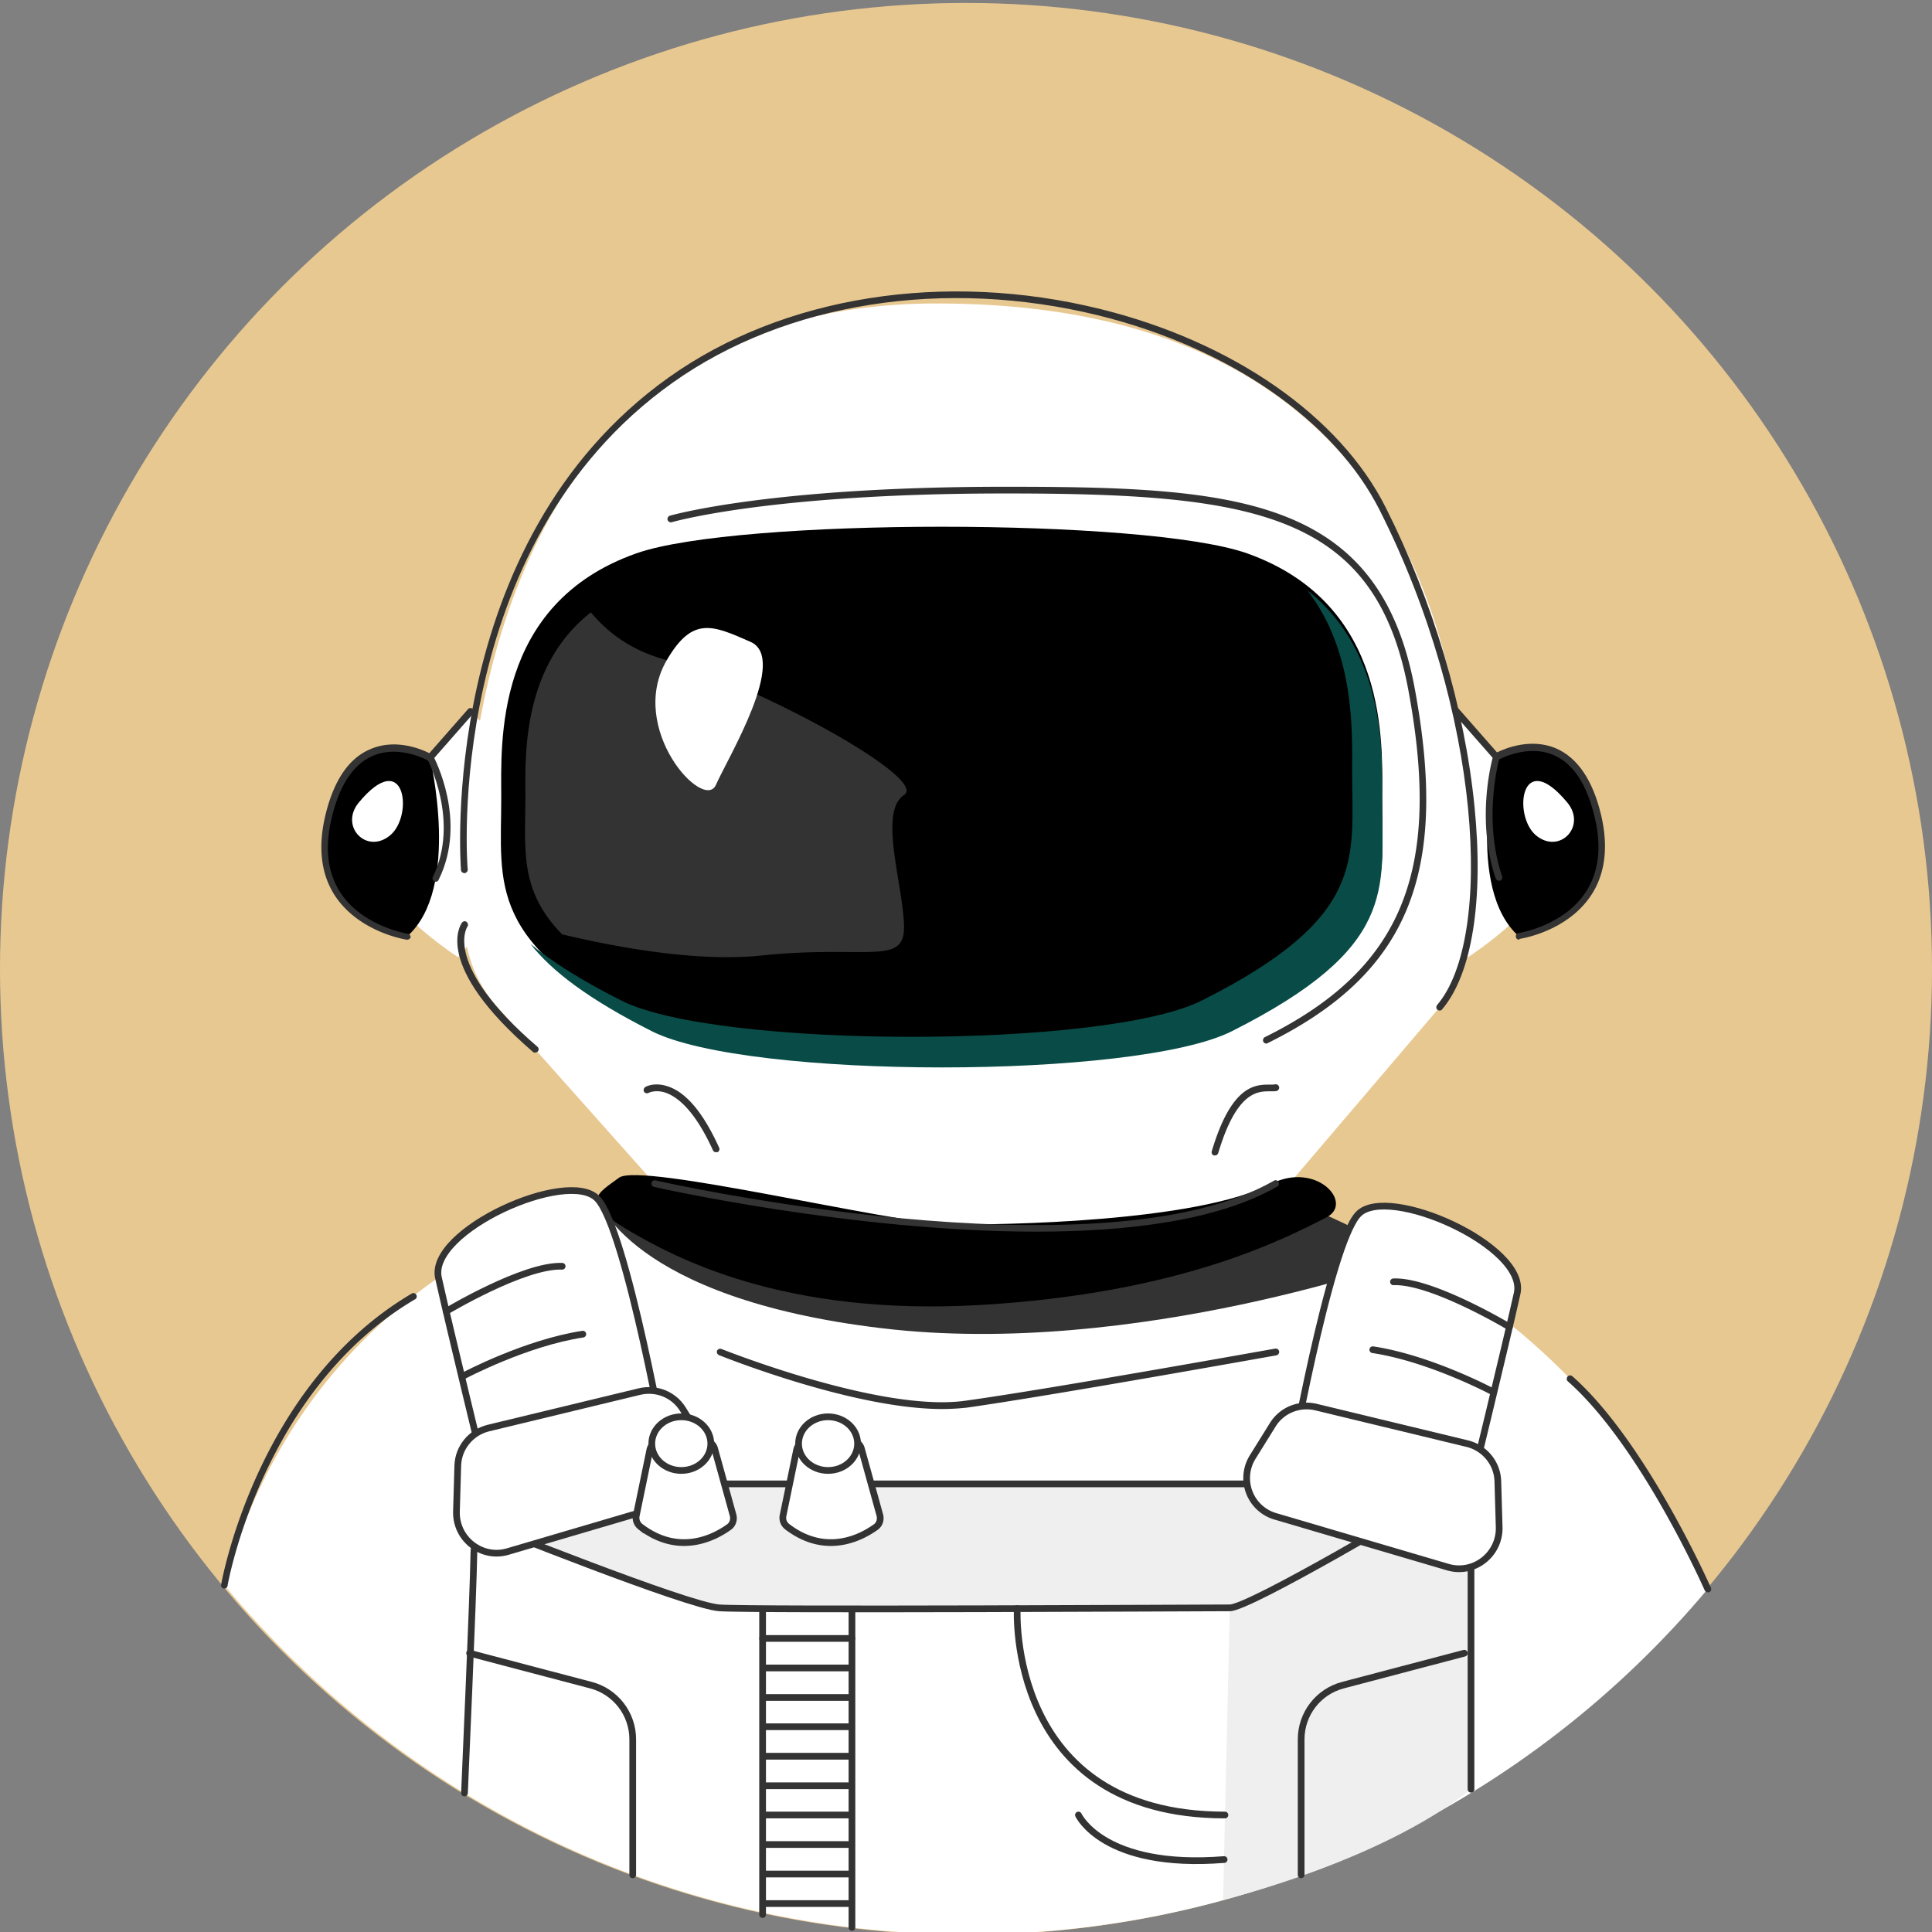
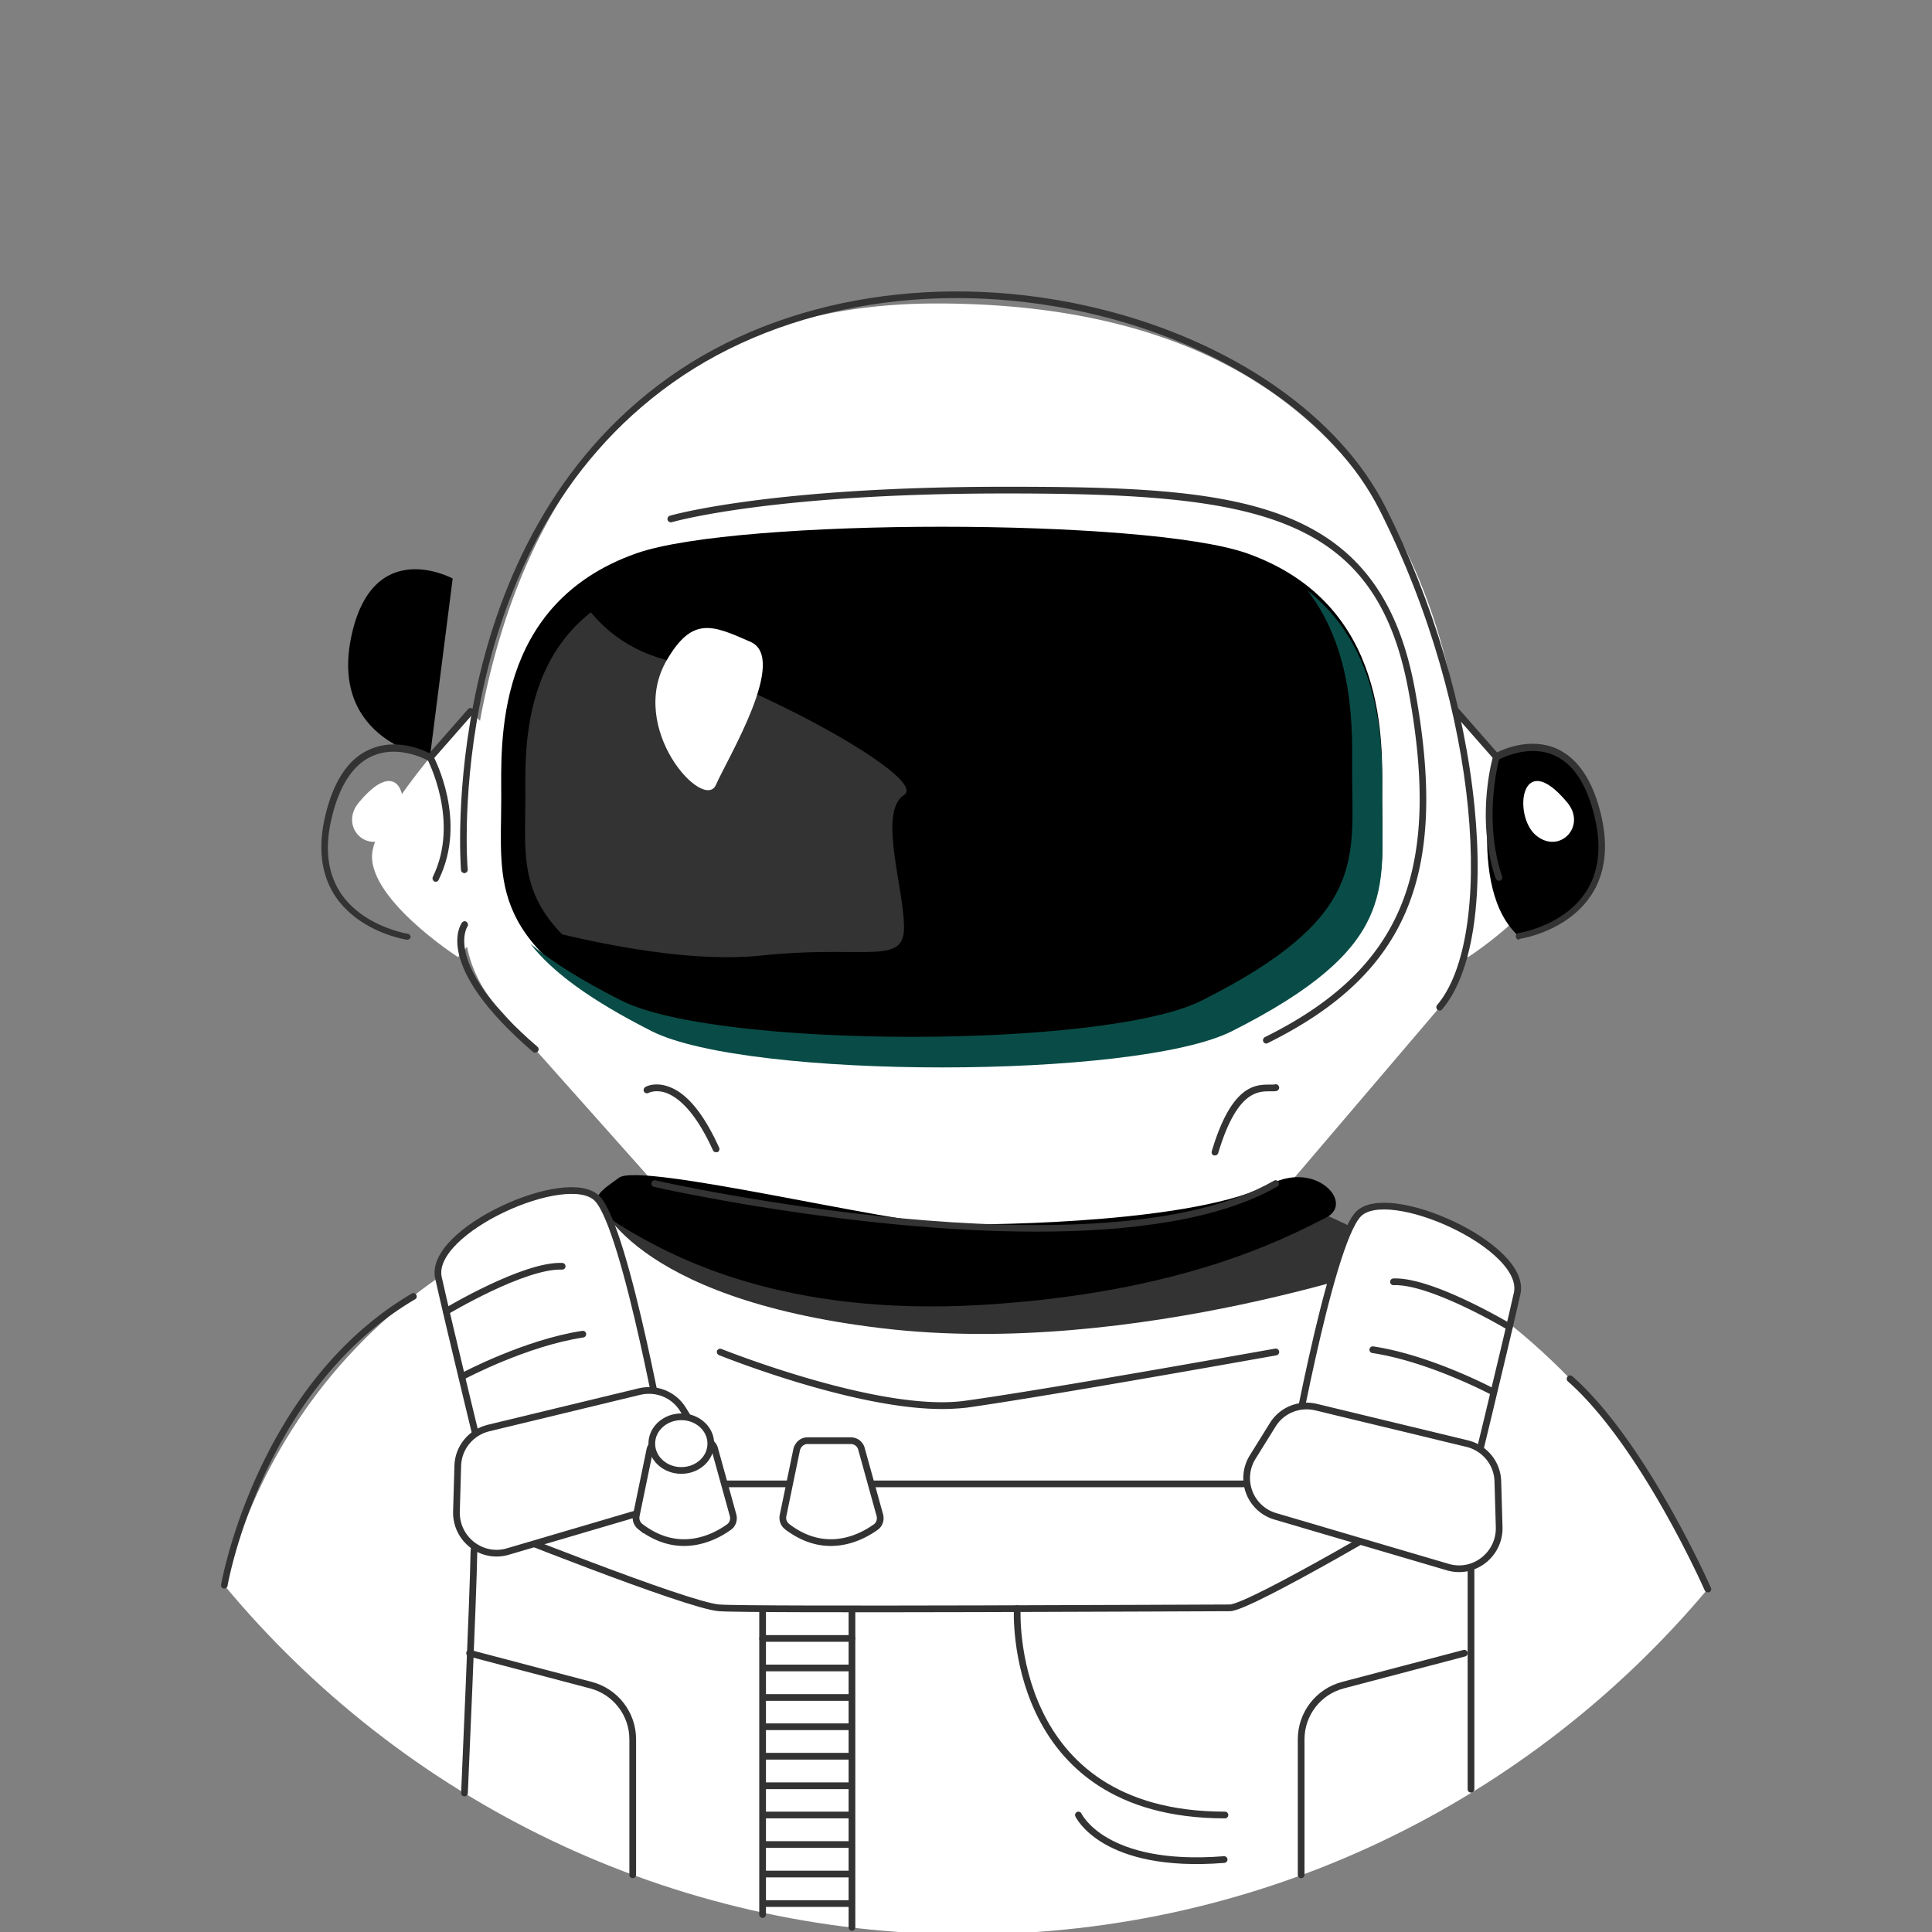
<svg xmlns="http://www.w3.org/2000/svg" fill="none" viewBox="0 0 72 72">
  <rect x="0" y="0" width="72" height="72" fill="#808080" stroke="none" />
  <g fill-rule="evenodd">
-     <circle fill="#E8C891" cx="36" cy="36.11" r="36" />
    <path d="M17.53 26.51s-3.28 3.44-3.64 5.16c-.36 1.72 3.18 4 3.18 4s4.9-5.06.46-9.16z" fill="#FFF" />
-     <path d="M16.02 28.23s1.18 4.88-.85 6.67c0 0-3.71-.6-2.94-4.45.78-3.86 3.79-2.22 3.79-2.22z" fill="currentColor" />
+     <path d="M16.02 28.23c0 0-3.71-.6-2.94-4.45.78-3.86 3.79-2.22 3.79-2.22z" fill="currentColor" />
    <path d="M15.18 35.02h-.02c-.07-.01-1.75-.28-2.65-1.6-.54-.8-.67-1.81-.39-3.01.31-1.31.87-2.15 1.68-2.49.94-.41 1.91 0 2.2.15l1.44-1.64c.04-.05.12-.06.18-.01.05.04.06.12.01.18l-1.51 1.72c-.04.05-.1.06-.16.03-.01-.01-1.08-.61-2.07-.18-.72.31-1.24 1.09-1.53 2.32-.27 1.12-.15 2.07.35 2.81.83 1.23 2.46 1.49 2.48 1.5.07.01.12.07.11.14a.14.14 0 01-.12.08z" fill="#333" />
    <path d="M16.24 32.86c-.02 0-.04 0-.05-.01-.06-.03-.09-.11-.06-.17 1.02-2.08-.2-4.37-.21-4.4-.03-.06-.01-.14.05-.17.06-.03.14-.01.17.05.05.1 1.29 2.43.21 4.62-.02.06-.07.08-.11.08z" fill="#333" />
    <path d="M13.37 29.91c-.73.88.29 1.95 1.17 1.22.88-.73.57-3.32-1.17-1.22zM54.25 26.51s3.28 3.44 3.64 5.16c.36 1.72-3.18 4-3.18 4s-4.9-5.06-.46-9.16z" fill="#FFF" />
    <path d="M55.76 28.23s-1.18 4.88.85 6.67c0 0 3.71-.6 2.94-4.45s-3.79-2.22-3.79-2.22z" fill="currentColor" />
    <path d="M56.61 35.02c-.06 0-.11-.04-.12-.11-.01-.07.04-.13.11-.14.02 0 1.65-.26 2.48-1.5.5-.74.62-1.69.35-2.81-.29-1.23-.8-2.01-1.53-2.32-.99-.43-2.06.18-2.07.18-.05.03-.12.02-.16-.03l-1.51-1.72c-.05-.05-.04-.13.01-.18.05-.05.13-.04.18.01l1.44 1.64c.3-.15 1.26-.55 2.2-.15.8.35 1.37 1.18 1.68 2.49.28 1.19.15 2.21-.39 3.01-.9 1.33-2.58 1.59-2.65 1.6-.01.03-.02.03-.02.03z" fill="#333" />
    <path d="M55.86 32.82a.13.13 0 01-.12-.08c-.75-2.21-.13-4.45-.1-4.54.02-.07.09-.1.15-.09.07.02.11.09.09.15-.01.02-.63 2.26.1 4.4.02.07-.01.14-.08.16h-.04z" fill="#333" />
    <path d="M58.41 29.91c.73.88-.29 1.95-1.17 1.22-.87-.73-.57-3.32 1.17-1.22zM34.72 42.82c-19.17 0-24.74 10.15-26.36 16.26 6.6 7.95 16.56 13.01 27.7 13.01 11.07 0 20.98-5 27.58-12.87-2.5-6.08-9.59-16.4-28.92-16.4z" fill="#FFF" />
    <path d="M24.4 44.11l-5.87-6.59a4.778 4.778 0 01-1.22-3.07c-.14-5.74.82-23.14 17.59-23.14 18.78 0 20.11 14.65 19.9 23.25-.03 1.1-.44 2.15-1.15 2.98l-5.54 6.5a4.824 4.824 0 01-3.66 1.69H28a4.8 4.8 0 01-3.6-1.62z" fill="#FFF" />
    <path d="M51.51 29.71c0-1.95.29-7.2-5.04-9.09-3.75-1.32-19-1.32-22.75 0-5.34 1.88-5.04 7.13-5.04 9.09 0 3.28-.59 5.45 5.61 8.56 3.57 1.8 18.05 1.8 21.62 0 6.19-3.11 5.6-5.28 5.6-8.56z" fill="currentColor" />
    <path d="M51.51 29.86c0-1.62.19-5.51-2.79-7.86 1.8 2.32 1.67 5.35 1.67 6.73 0 3.28.59 5.45-5.61 8.56-3.57 1.8-18.05 1.8-21.62 0-1.49-.75-2.59-1.45-3.39-2.11.8 1.02 2.17 2.06 4.52 3.25 3.57 1.8 18.05 1.8 21.62 0 6.19-3.12 5.6-5.28 5.6-8.57z" fill="#094C47" />
    <path d="M47.79 29.7c0-1.19.12-3.77-1.37-5.78-.37.66-.96 1.56-1.87 2.53-1.83 1.97-2.96 2.43-2.96 4.1v4.19l3.11 1.43c3.48-2.21 3.09-3.97 3.09-6.47z" fill="#000" />
    <path d="M41.6 30.55c0-1.67 1.13-2.13 2.96-4.1.91-.98 1.5-1.87 1.87-2.53-.64-.87-1.58-1.64-2.97-2.13-3.22-1.15-16.33-1.15-19.55 0-.76.27-1.38.63-1.89 1.03.57.7 1.46 1.41 2.83 1.78 3.24.86 9.8 4.4 8.84 5.03-.96.62-.03 3.36 0 4.88s-1.38.69-5.32 1.1c-2.39.25-5.41-.31-7.42-.79.72.73 1.8 1.49 3.45 2.33 3.07 1.56 15.51 1.56 18.58 0 .66-.34 1.24-.66 1.73-.98l-3.11-1.43v-4.19z" fill="#000" />
    <path d="M28.37 35.61c3.94-.41 5.35.41 5.32-1.1-.03-1.52-.96-4.26 0-4.88.96-.62-5.6-4.16-8.84-5.03-1.37-.36-2.25-1.08-2.83-1.78-2.61 2.05-2.44 5.46-2.44 6.88 0 1.97-.24 3.48 1.37 5.12 2.01.48 5.03 1.04 7.42.79zM35.11 52.51c-3.29 0-8.09-1.92-8.32-2.01a.135.135 0 01-.07-.16c.03-.06.1-.09.16-.07.06.02 5.95 2.38 9.1 1.93 3.19-.44 11.45-1.93 11.54-1.94.08-.01.13.03.15.1.01.07-.03.13-.1.15-.08.01-8.36 1.5-11.55 1.95-.29.03-.59.05-.91.05z" fill="#333" />
    <path d="M24.85 24.6c-1.49 2.55 1.38 5.67 1.83 4.65.45-1.02 2.7-4.71 1.29-5.33-1.41-.62-2.16-.97-3.12.68z" fill="#FFF" />
    <path d="M47.19 38.89c-.05 0-.09-.03-.11-.07-.03-.06 0-.14.06-.17 5.11-2.53 6.61-6.17 5.34-12.96-1.23-6.57-5.72-7.3-14.98-7.3h-.06c-8.72 0-12.36 1.06-12.4 1.07a.131.131 0 01-.16-.08c-.02-.07.02-.14.08-.16.04-.01 3.71-1.08 12.47-1.08h.1c8.55 0 13.86.38 15.19 7.5 1.29 6.93-.24 10.64-5.47 13.23-.03.02-.05.02-.06.02zM26.68 42.94c-.05 0-.09-.03-.11-.07-.69-1.52-1.34-2-1.77-2.15-.37-.12-.62 0-.63.01-.06.03-.14.01-.17-.05-.03-.06-.01-.13.05-.17.01-.01.33-.19.82-.03.7.22 1.34.99 1.93 2.29.03.06 0 .14-.06.17-.03-.01-.05 0-.06 0zM45.28 43.06h-.04c-.07-.02-.1-.09-.08-.16.73-2.45 1.61-2.48 2.14-2.48h.06c.06 0 .11 0 .16-.01.08-.01.13.03.15.1.01.07-.03.13-.1.15-.07.01-.14.01-.24.01h-.02c-.46 0-1.23.03-1.91 2.3-.02.06-.07.09-.12.09zM8.36 59.2h-.02c-.07-.01-.11-.08-.1-.14.01-.07 1.31-7.44 7.1-10.85.06-.04.14-.02.17.04.04.06.02.14-.04.17-5.69 3.35-6.98 10.6-6.99 10.68-.01.06-.06.1-.12.1zM63.64 59.34c-.05 0-.09-.03-.11-.07-.02-.05-2.39-5.4-5.1-7.79-.05-.05-.06-.12-.01-.18.04-.05.12-.06.18-.01 2.75 2.43 5.14 7.83 5.16 7.88.03.06 0 .14-.06.17h-.06z" fill="#333" />
    <path d="M53.65 37.66c-.03 0-.06-.01-.08-.03-.05-.04-.06-.12-.01-.18 2.12-2.49 1.66-10.9-2.14-18.43-1.68-3.34-5.59-6.05-10.46-7.26-5.75-1.42-11.68-.49-15.89 2.5-8.58 6.09-7.66 18.02-7.64 18.14.01.07-.05.13-.11.14-.07 0-.13-.04-.14-.11-.01-.12-.94-12.19 7.75-18.37 4.26-3.03 10.28-3.98 16.09-2.54 4.93 1.22 8.91 3.99 10.62 7.39 1.77 3.51 2.94 7.46 3.31 11.14.35 3.5-.09 6.26-1.21 7.57-.02.03-.05.04-.09.04zM19.94 39.23c-.03 0-.06-.01-.08-.03-3.76-3.24-2.69-4.76-2.64-4.82.04-.05.12-.07.17-.02.05.04.07.12.03.17-.01.01-.95 1.42 2.61 4.48.05.04.06.12.01.18-.03.02-.07.04-.1.04zM22.26 44.66s1.18 3.72 10.61 4.84c9.43 1.13 19.73-2.62 19.73-2.62s-3.24-1.76-4.11-1.94c0 0-7.02 2.26-12.47 2.03-5.44-.23-13.76-2.31-13.76-2.31z" fill="#333" />
    <path d="M35.41 45.63c-2.16-.03-11.55-2.33-12.34-1.74-.8.59-1.47.88.28 1.92 1.75 1.03 5.81 3.26 13.23 2.82 7.42-.44 11.26-2.45 12.85-3.26 1.04-.53-.36-2.11-2.06-1.25-2.8 1.43-10.03 1.53-11.96 1.51z" fill="currentColor" />
    <path d="M38.62 45.9c-6.83 0-14.14-1.64-14.25-1.67-.07-.02-.11-.08-.09-.15.02-.07.08-.11.15-.09.16.04 16.56 3.72 23.05.01.06-.04.13-.01.17.05.03.06.01.14-.05.17-2.2 1.26-5.53 1.68-8.98 1.68z" fill="#333" />
-     <path d="M18.66 56.75s6.21 3.1 8.14 3.17c5.63.2 19.03 0 19.03 0l-.25 10.88s5.82-1.39 9.24-4.12V58.3c0-2.01-2.02-3.17-4.49-2.98-2.47.19-22.59 0-24.94 0-2.35 0-5.62.24-6.73 1.43z" fill="#EFEFEF" />
    <g stroke="#333" stroke-linecap="round" stroke-width=".25">
      <path d="M28.42 61.06h3.33M54.82 66.68V58.3c0-2.47-3.36-3-5.83-3H26.43c-6.36 0-8.75 1.1-8.77 2.58-.02 1.48-.35 8.94-.35 8.94" />
      <path d="M17.5 61.61l4.52 1.19c.92.24 1.56 1.07 1.56 2.02v5.05M54.57 61.61l-4.52 1.19c-.92.24-1.56 1.07-1.56 2.02v5.05M18.15 56.84s7.45 2.99 8.65 3.08c1.2.09 18.28 0 19.03 0s7.32-3.91 7.32-3.91M28.42 59.96v11.39M31.75 59.96v11.87M28.42 62.16h3.33M28.42 63.26h3.33M28.42 64.35h3.33M28.42 65.45h3.33M28.42 66.55h3.33M28.42 67.64h3.33M28.42 68.74h3.33M28.42 69.84h3.33M28.42 70.94h3.33" />
    </g>
    <path d="M18.17 55.3s-1.44-5.92-1.83-7.68c-.39-1.76 4.83-4.09 5.92-2.95 1.09 1.14 2.61 9.79 2.61 9.79s-4.47.6-6.7.84z" stroke="#333" stroke-width=".25" fill="#FFF" stroke-linecap="round" />
    <path d="M18.93 57.82l6.42-1.89c.95-.28 1.37-1.38.84-2.22l-.74-1.19c-.34-.55-.99-.81-1.62-.66l-5.63 1.36c-.65.16-1.12.73-1.14 1.4l-.05 1.72c-.02 1.02.95 1.77 1.92 1.48zM17.3 51.26s2.3-1.22 4.42-1.54M16.63 48.87s2.9-1.74 4.32-1.68M54.71 55.88s1.44-5.92 1.83-7.68c.39-1.76-4.83-4.09-5.92-2.95-1.09 1.14-2.61 9.79-2.61 9.79s4.47.6 6.7.84z" stroke="#333" stroke-width=".25" fill="#FFF" stroke-linecap="round" />
    <path d="M53.95 58.4l-6.42-1.89a1.484 1.484 0 01-.84-2.22l.74-1.19c.34-.55.99-.81 1.62-.66l5.63 1.36c.65.16 1.12.73 1.14 1.4l.05 1.72c.02 1.02-.95 1.77-1.92 1.48zM55.58 51.84s-2.3-1.22-4.42-1.54M56.25 49.45s-2.9-1.74-4.32-1.68" stroke="#333" stroke-width=".25" fill="#FFF" stroke-linecap="round" />
    <g transform="translate(23 53)" fill="#FFF" stroke="#333" stroke-linecap="round" stroke-width=".25">
      <path d="M1.62.69h1.62c.18 0 .34.12.39.29l.69 2.49c.04.16-.01.33-.14.43-.51.37-1.85 1.12-3.32-.01a.415.415 0 01-.15-.4l.51-2.47c.05-.19.21-.33.4-.33z" />
      <ellipse cx="2.39" cy=".8" rx="1.1" ry="1" />
    </g>
    <g transform="translate(29 53)" fill="#FFF" stroke="#333" stroke-linecap="round" stroke-width=".25">
      <path d="M1.09.69h1.62c.18 0 .34.12.39.29l.69 2.49c.04.16-.01.33-.14.43-.51.37-1.85 1.12-3.32-.01a.415.415 0 01-.15-.4l.51-2.47C.74.83.9.69 1.09.69z" />
-       <ellipse cx="1.86" cy=".8" rx="1.1" ry="1" />
    </g>
    <path d="M37.91 59.95s-.42 7.69 7.74 7.69M40.19 67.64s.93 2.02 5.43 1.66" stroke="#333" stroke-width=".25" fill="#FFF" stroke-linecap="round" />
  </g>
</svg>